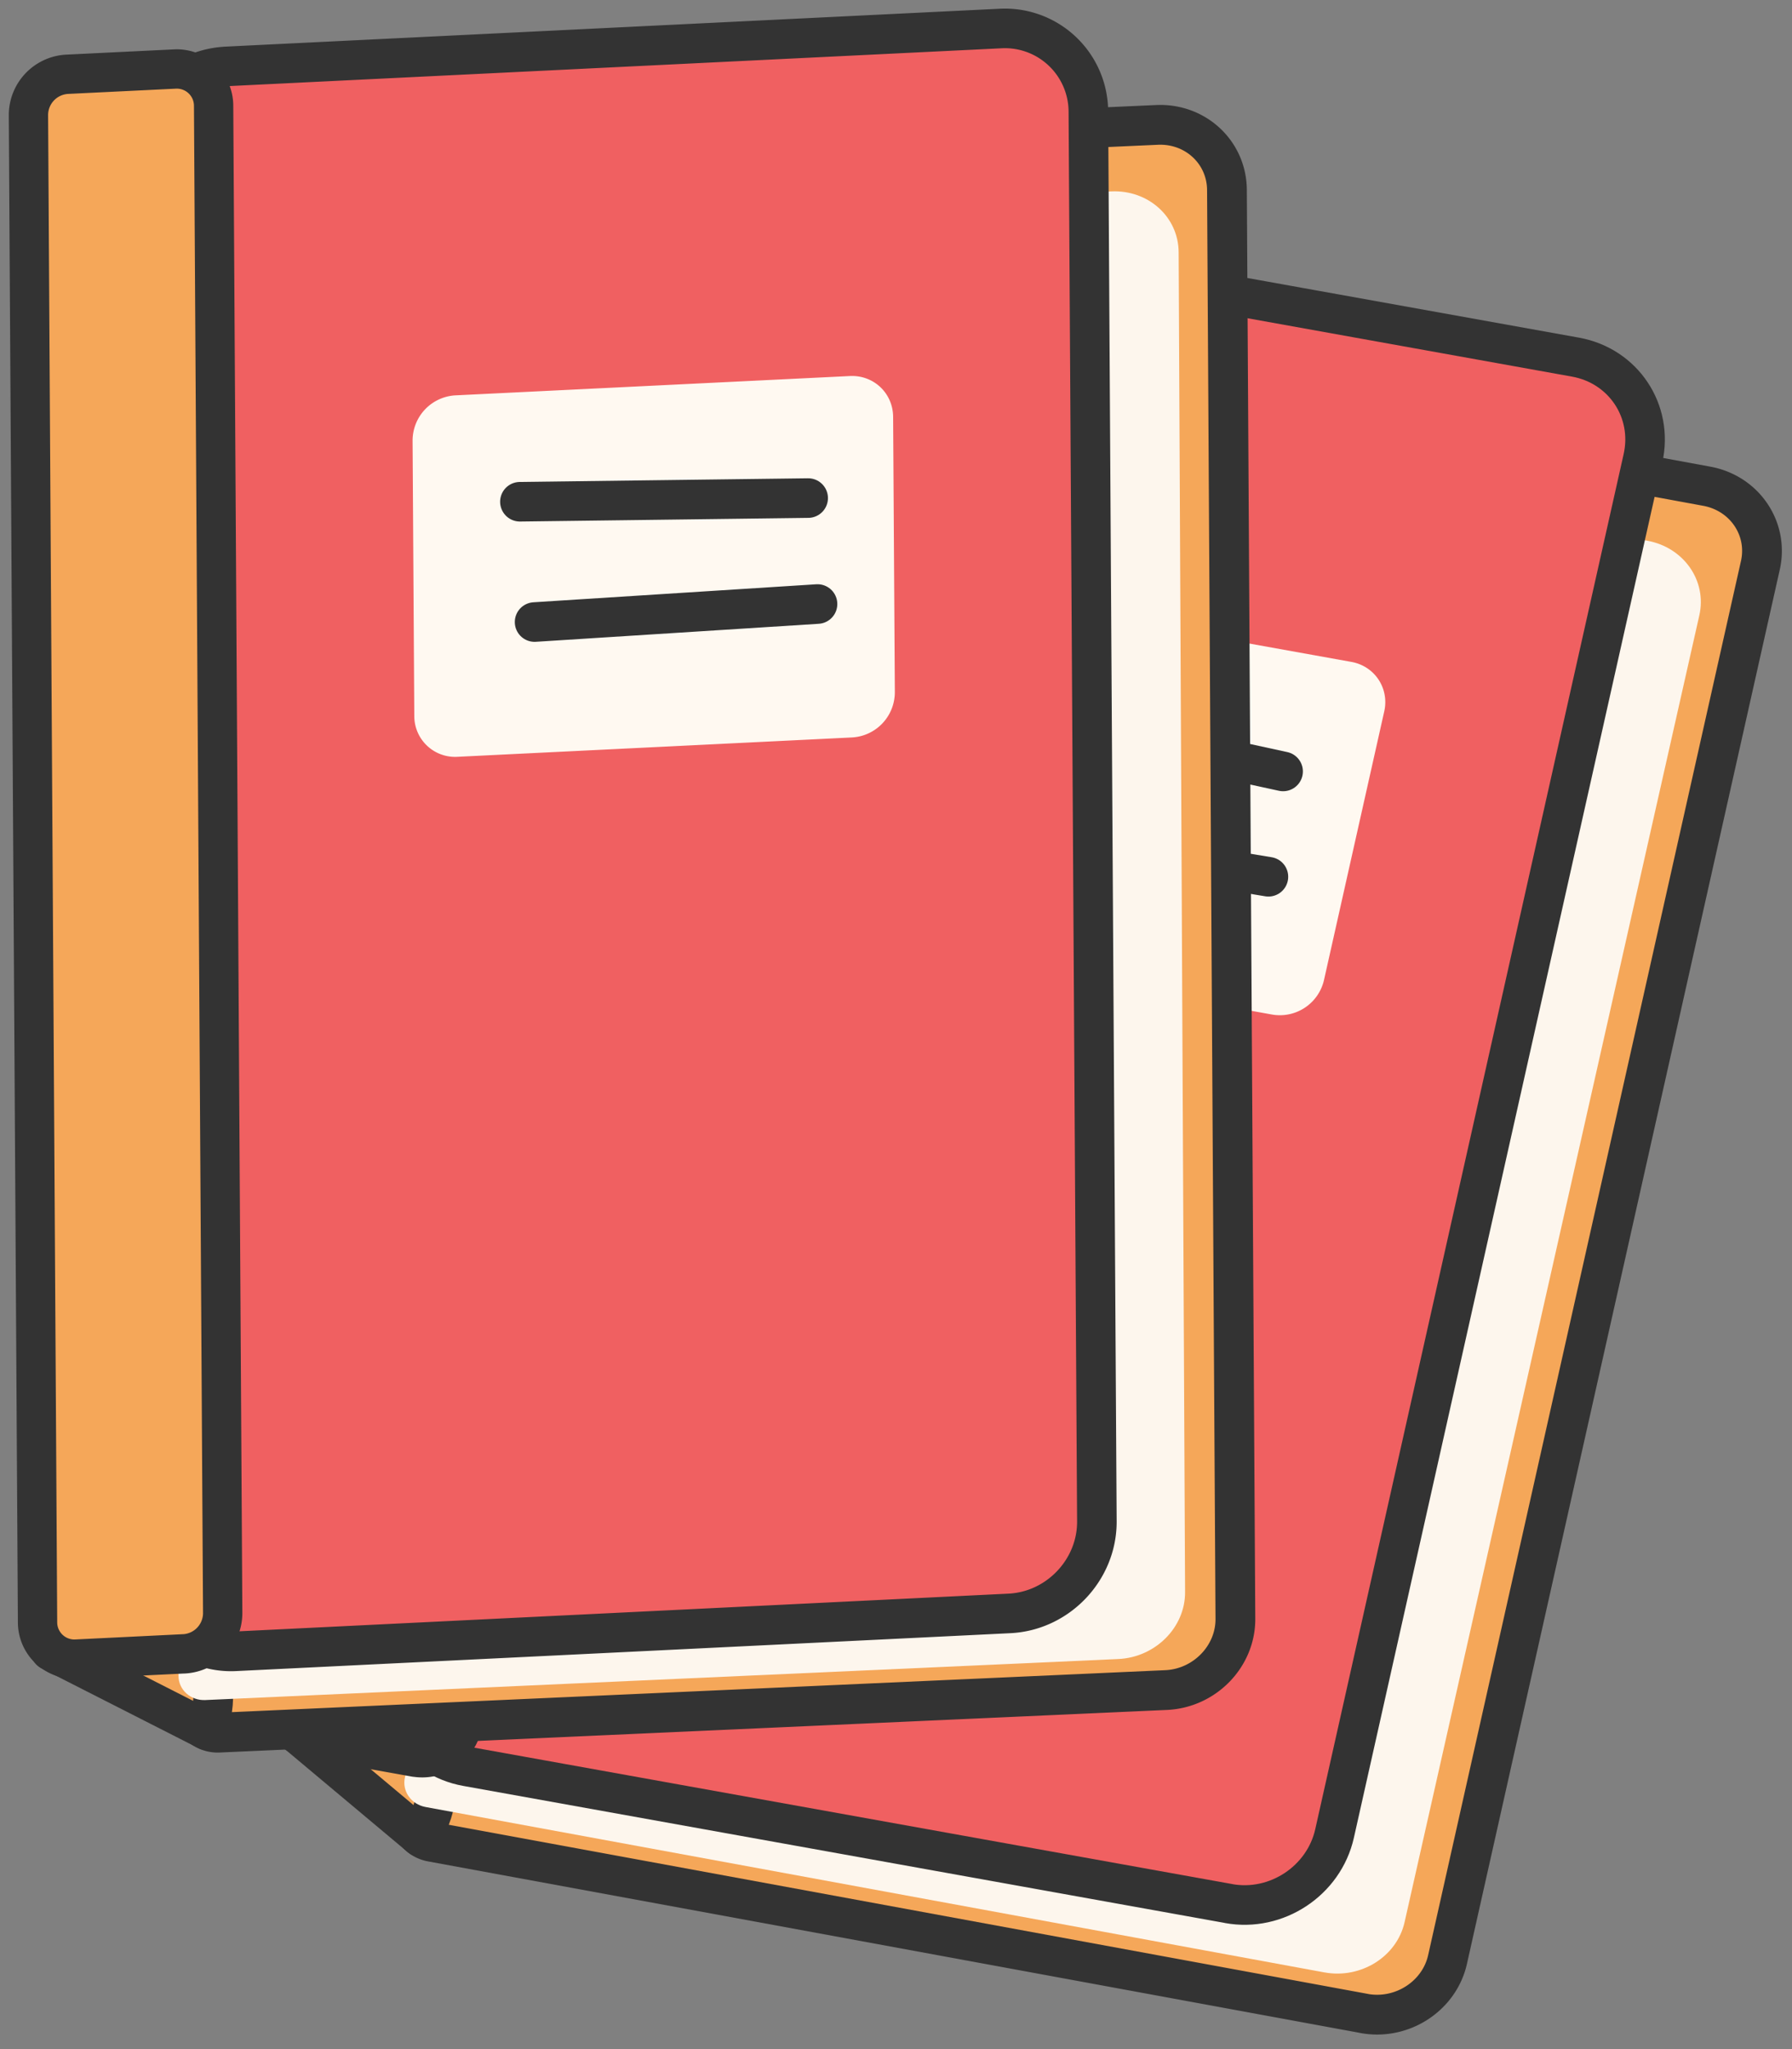
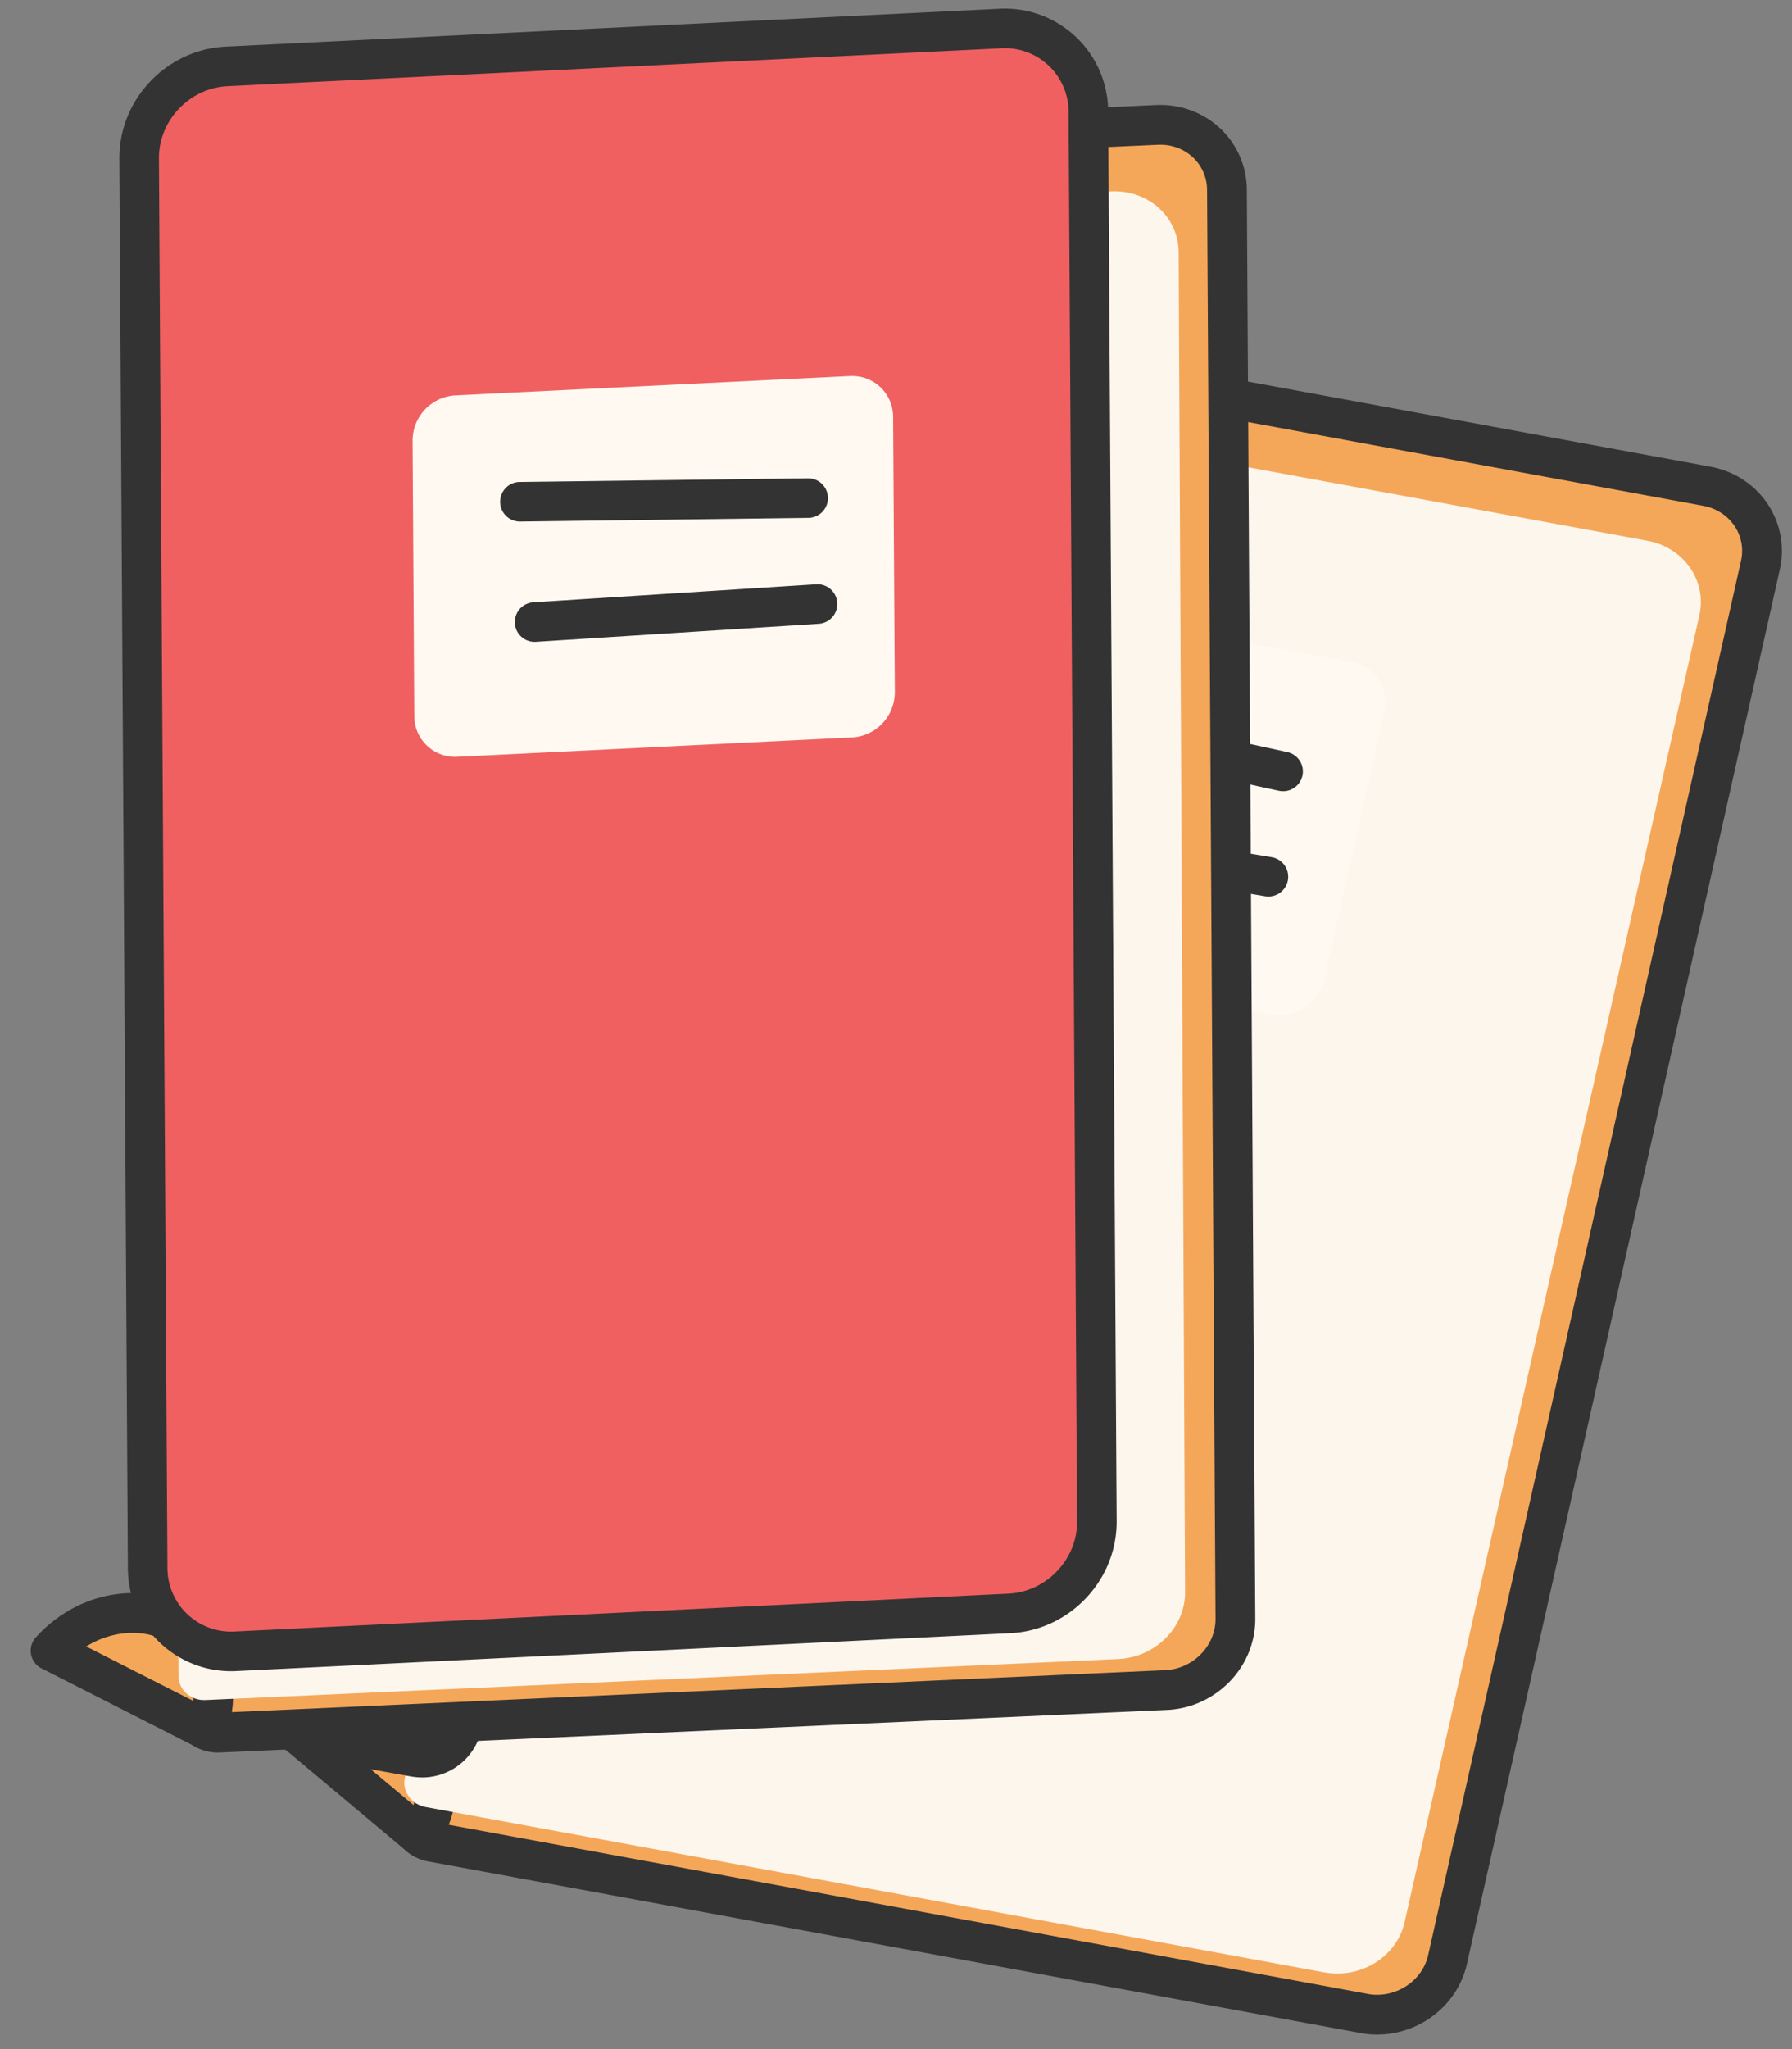
<svg xmlns="http://www.w3.org/2000/svg" width="63" height="72" fill="none" viewBox="0 0 63 72">
  <rect x="0" y="0" width="63" height="72" fill="#808080" stroke="none" />
  <path fill="#F5A759" stroke="#333" stroke-linecap="round" stroke-linejoin="round" stroke-width="1.398" d="M47.958 70.747 15.19 64.72a.922.922 0 0 1-.752-1.108L25.75 13.22c.29-1.29 1.605-2.139 2.934-1.895l31.32 5.76c1.33.245 2.174 1.49 1.884 2.78L50.89 68.853c-.29 1.29-1.605 2.139-2.935 1.895h.003Z" />
  <path fill="#F5A759" stroke="#333" stroke-linecap="round" stroke-linejoin="round" stroke-width="1.398" d="M10.051 60.58c1.804-1.26 4.055-.792 4.917.562.6.943.51 2.288-.178 3.407l-4.739-3.97Z" />
  <path fill="#FDF6ED" d="m46.56 69.305-31.597-5.811c-.512-.095-.837-.56-.727-1.044l10.662-47.24c.272-1.21 1.534-2 2.817-1.764L57.914 19c1.284.235 2.101 1.409 1.829 2.618L49.38 67.54c-.273 1.211-1.534 2-2.818 1.765h-.002Z" />
-   <path fill="#F06061" stroke="#333" stroke-linecap="round" stroke-linejoin="round" stroke-width="1.391" d="m43.195 66.885-26.79-4.818c-1.684-.303-2.745-1.894-2.372-3.558l10.842-48.316c.374-1.661 2.04-2.765 3.724-2.462l26.79 4.818c1.683.303 2.745 1.895 2.371 3.559L46.918 64.426c-.374 1.661-2.04 2.764-3.723 2.461v-.002Z" />
  <path fill="#F5A759" stroke="#333" stroke-linecap="round" stroke-linejoin="round" stroke-width="1.382" d="m14.598 61.744-3.723-.668a1.296 1.296 0 0 1-1.046-1.572l11.598-51.68a1.438 1.438 0 0 1 1.644-1.088l3.723.668a1.296 1.296 0 0 1 1.046 1.571L16.244 60.654a1.438 1.438 0 0 1-1.643 1.088l-.003.002Z" />
  <path fill="#FFF9F1" d="m44.724 35.649-13.668-2.457a1.433 1.433 0 0 1-1.158-1.739l2.12-9.448a1.592 1.592 0 0 1 1.82-1.205l13.669 2.457c.822.147 1.34.926 1.158 1.739l-2.12 9.448a1.592 1.592 0 0 1-1.82 1.205Z" />
  <path stroke="#333" stroke-linecap="round" stroke-linejoin="round" stroke-width="1.391" d="m35.208 24.954 9.901 2.152M34.76 29.19l9.833 1.617" />
  <path fill="#F5A759" stroke="#333" stroke-linecap="round" stroke-linejoin="round" stroke-width="1.398" d="M40.997 59.384 7.712 60.88a.92.92 0 0 1-.98-.91L6.427 8.325c-.01-1.323 1.08-2.444 2.433-2.506l31.814-1.43c1.352-.062 2.453.962 2.461 2.285l.297 50.204c.009 1.323-1.081 2.444-2.433 2.506h-.002Z" />
  <path fill="#F5A759" stroke="#333" stroke-linecap="round" stroke-linejoin="round" stroke-width="1.398" d="M1.778 58.001c1.475-1.633 3.774-1.683 4.919-.558.798.785 1.01 2.117.591 3.358L1.778 58v.002Z" />
  <path fill="#FDF6ED" d="M39.313 58.294 7.22 59.735c-.519.025-.943-.358-.945-.852l-.233-48.428c-.007-1.24 1.046-2.295 2.35-2.352l30.675-1.378c1.304-.06 2.365.899 2.37 2.14l.226 47.077c.007 1.24-1.046 2.294-2.35 2.352Z" />
  <path fill="#F06061" stroke="#333" stroke-linecap="round" stroke-linejoin="round" stroke-width="1.391" d="m35.489 56.691-27.188 1.33a2.934 2.934 0 0 1-3.11-2.934L4.892 5.569c-.01-1.704 1.365-3.152 3.073-3.236l27.188-1.33a2.934 2.934 0 0 1 3.11 2.935l.299 49.518c.01 1.703-1.365 3.152-3.073 3.235Z" />
-   <path fill="#F5A759" stroke="#333" stroke-linecap="round" stroke-linejoin="round" stroke-width="1.382" d="m6.47 58.111-3.778.185A1.295 1.295 0 0 1 1.32 57L1 4.04a1.437 1.437 0 0 1 1.358-1.43l3.778-.184A1.295 1.295 0 0 1 7.51 3.72l.319 52.962a1.437 1.437 0 0 1-1.358 1.43Z" />
  <path fill="#FFF9F1" d="m29.957 25.912-13.87.68a1.434 1.434 0 0 1-1.522-1.434l-.06-9.683a1.593 1.593 0 0 1 1.502-1.583l13.87-.679c.836-.042 1.515.6 1.522 1.433l.06 9.684a1.593 1.593 0 0 1-1.502 1.582Z" />
  <path stroke="#333" stroke-linecap="round" stroke-linejoin="round" stroke-width="1.391" d="m18.278 17.63 10.134-.129m-9.618 4.356 9.947-.633" />
</svg>